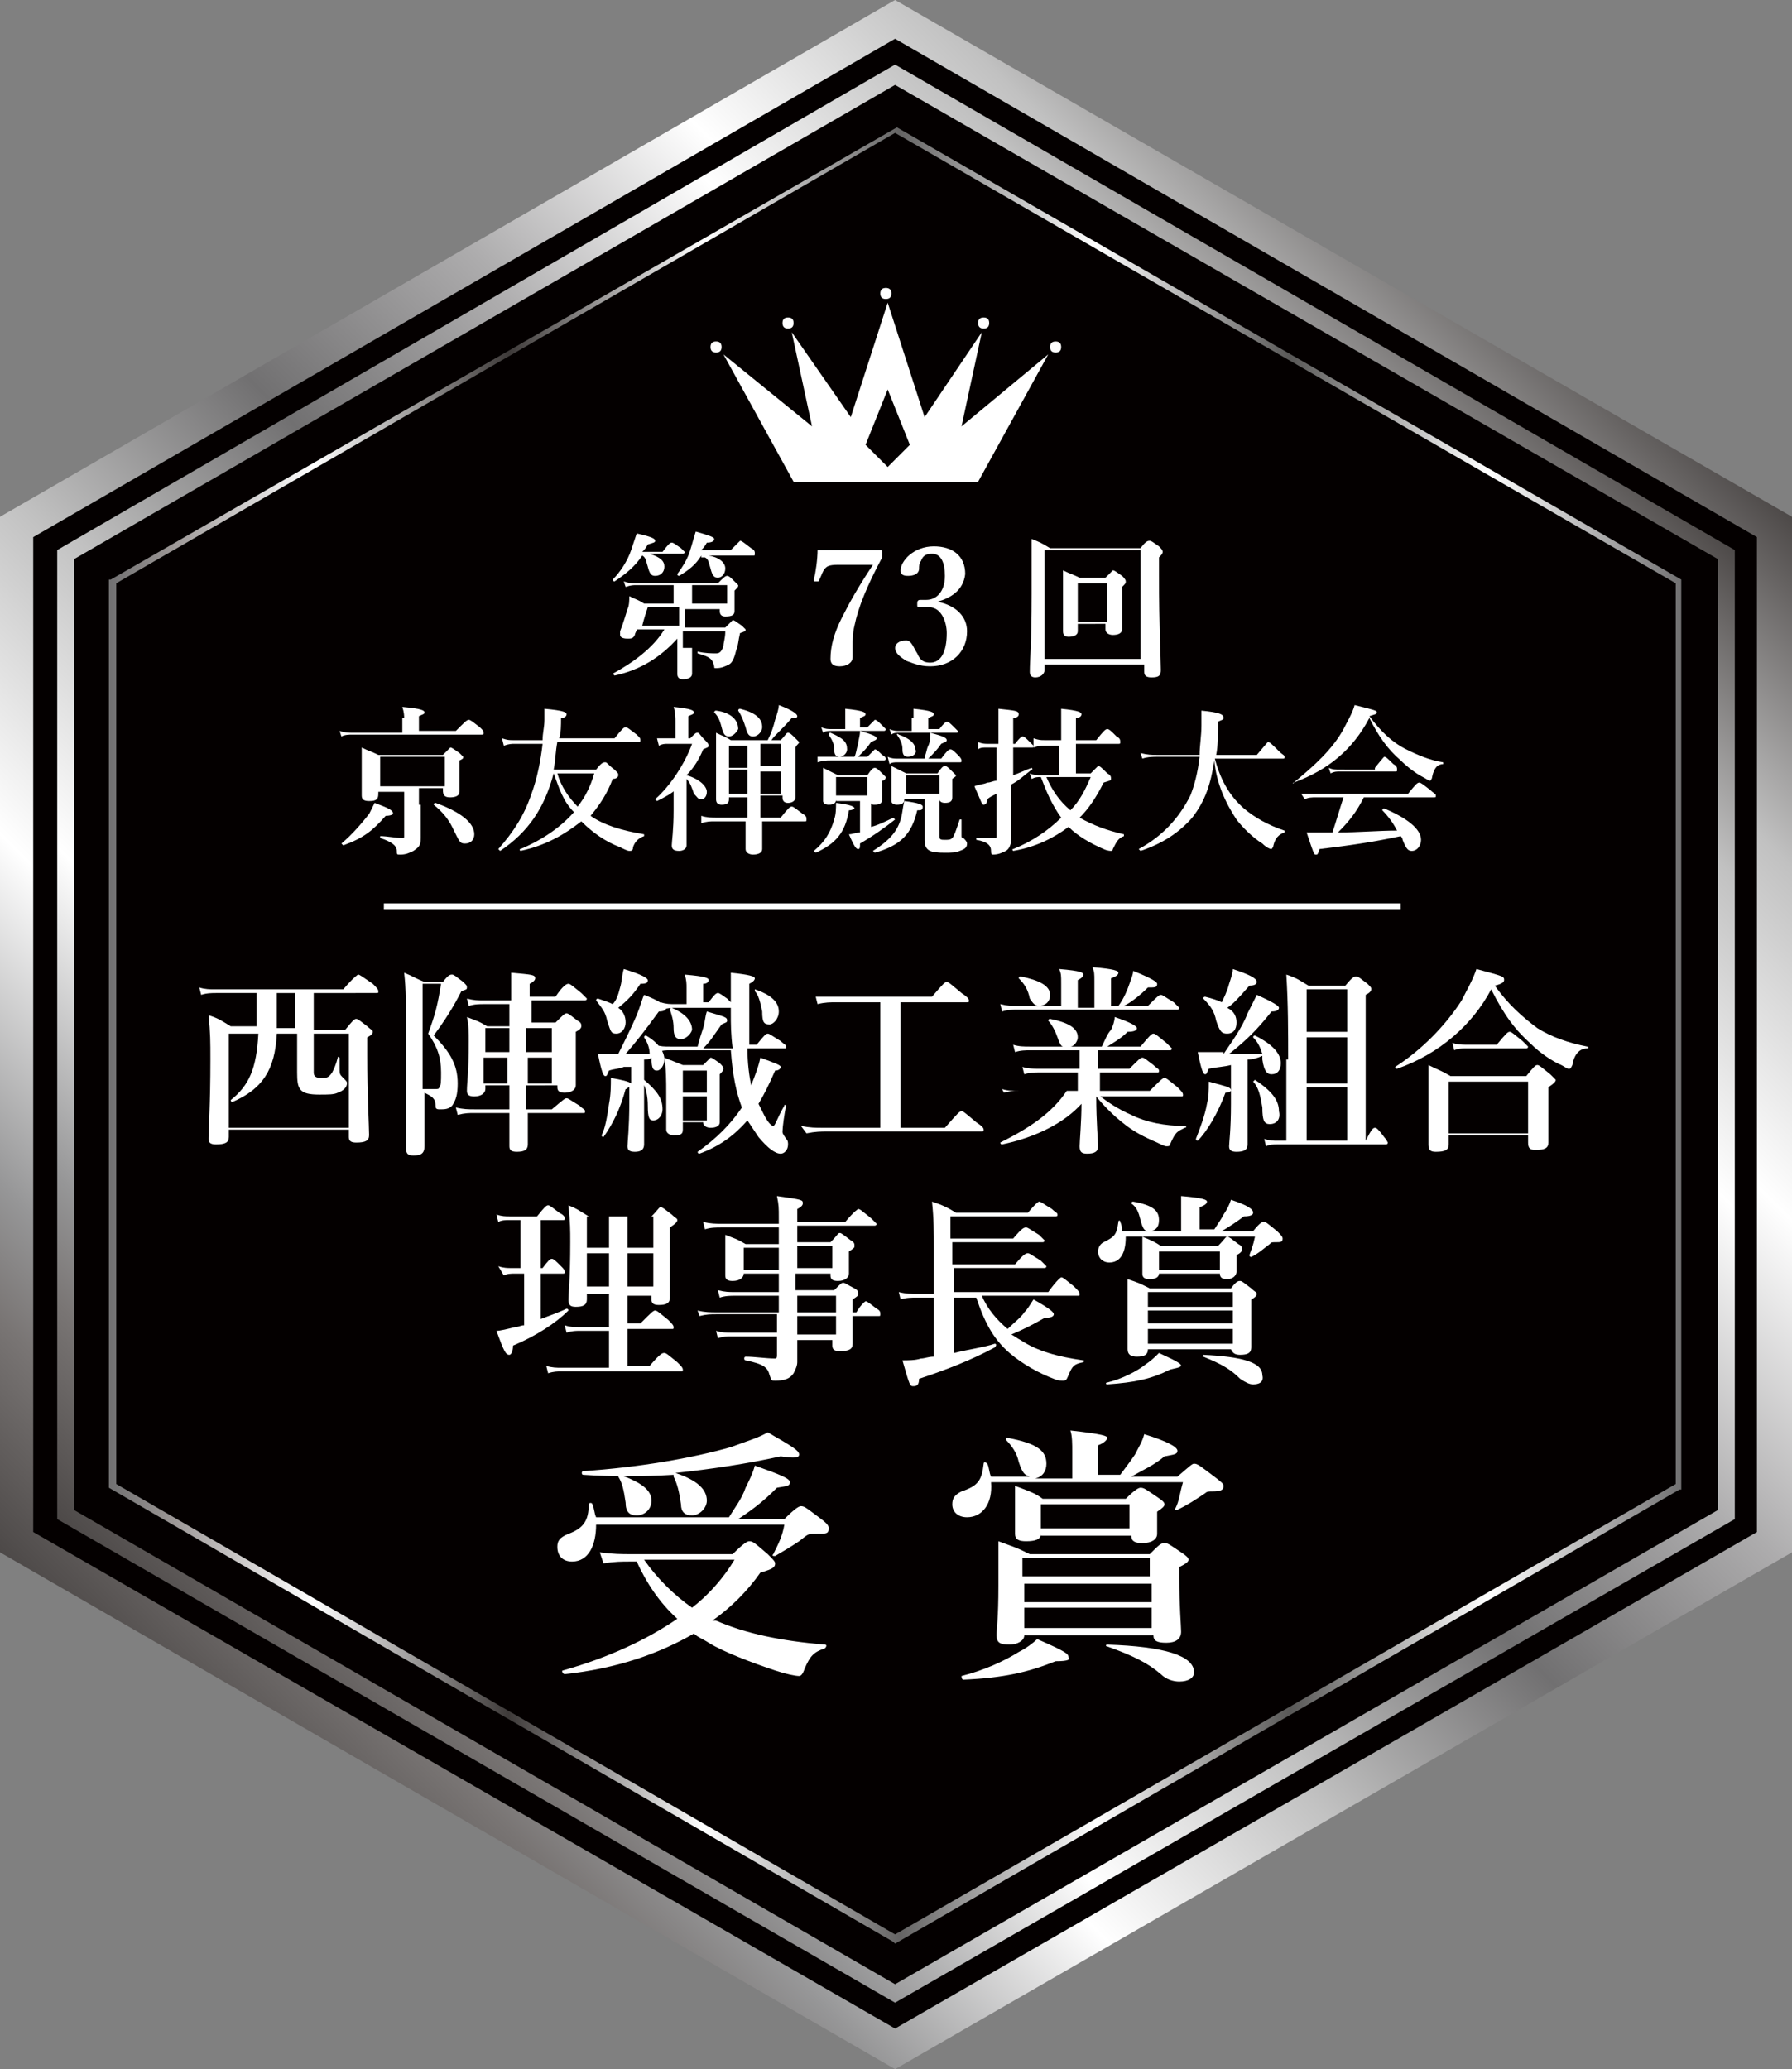
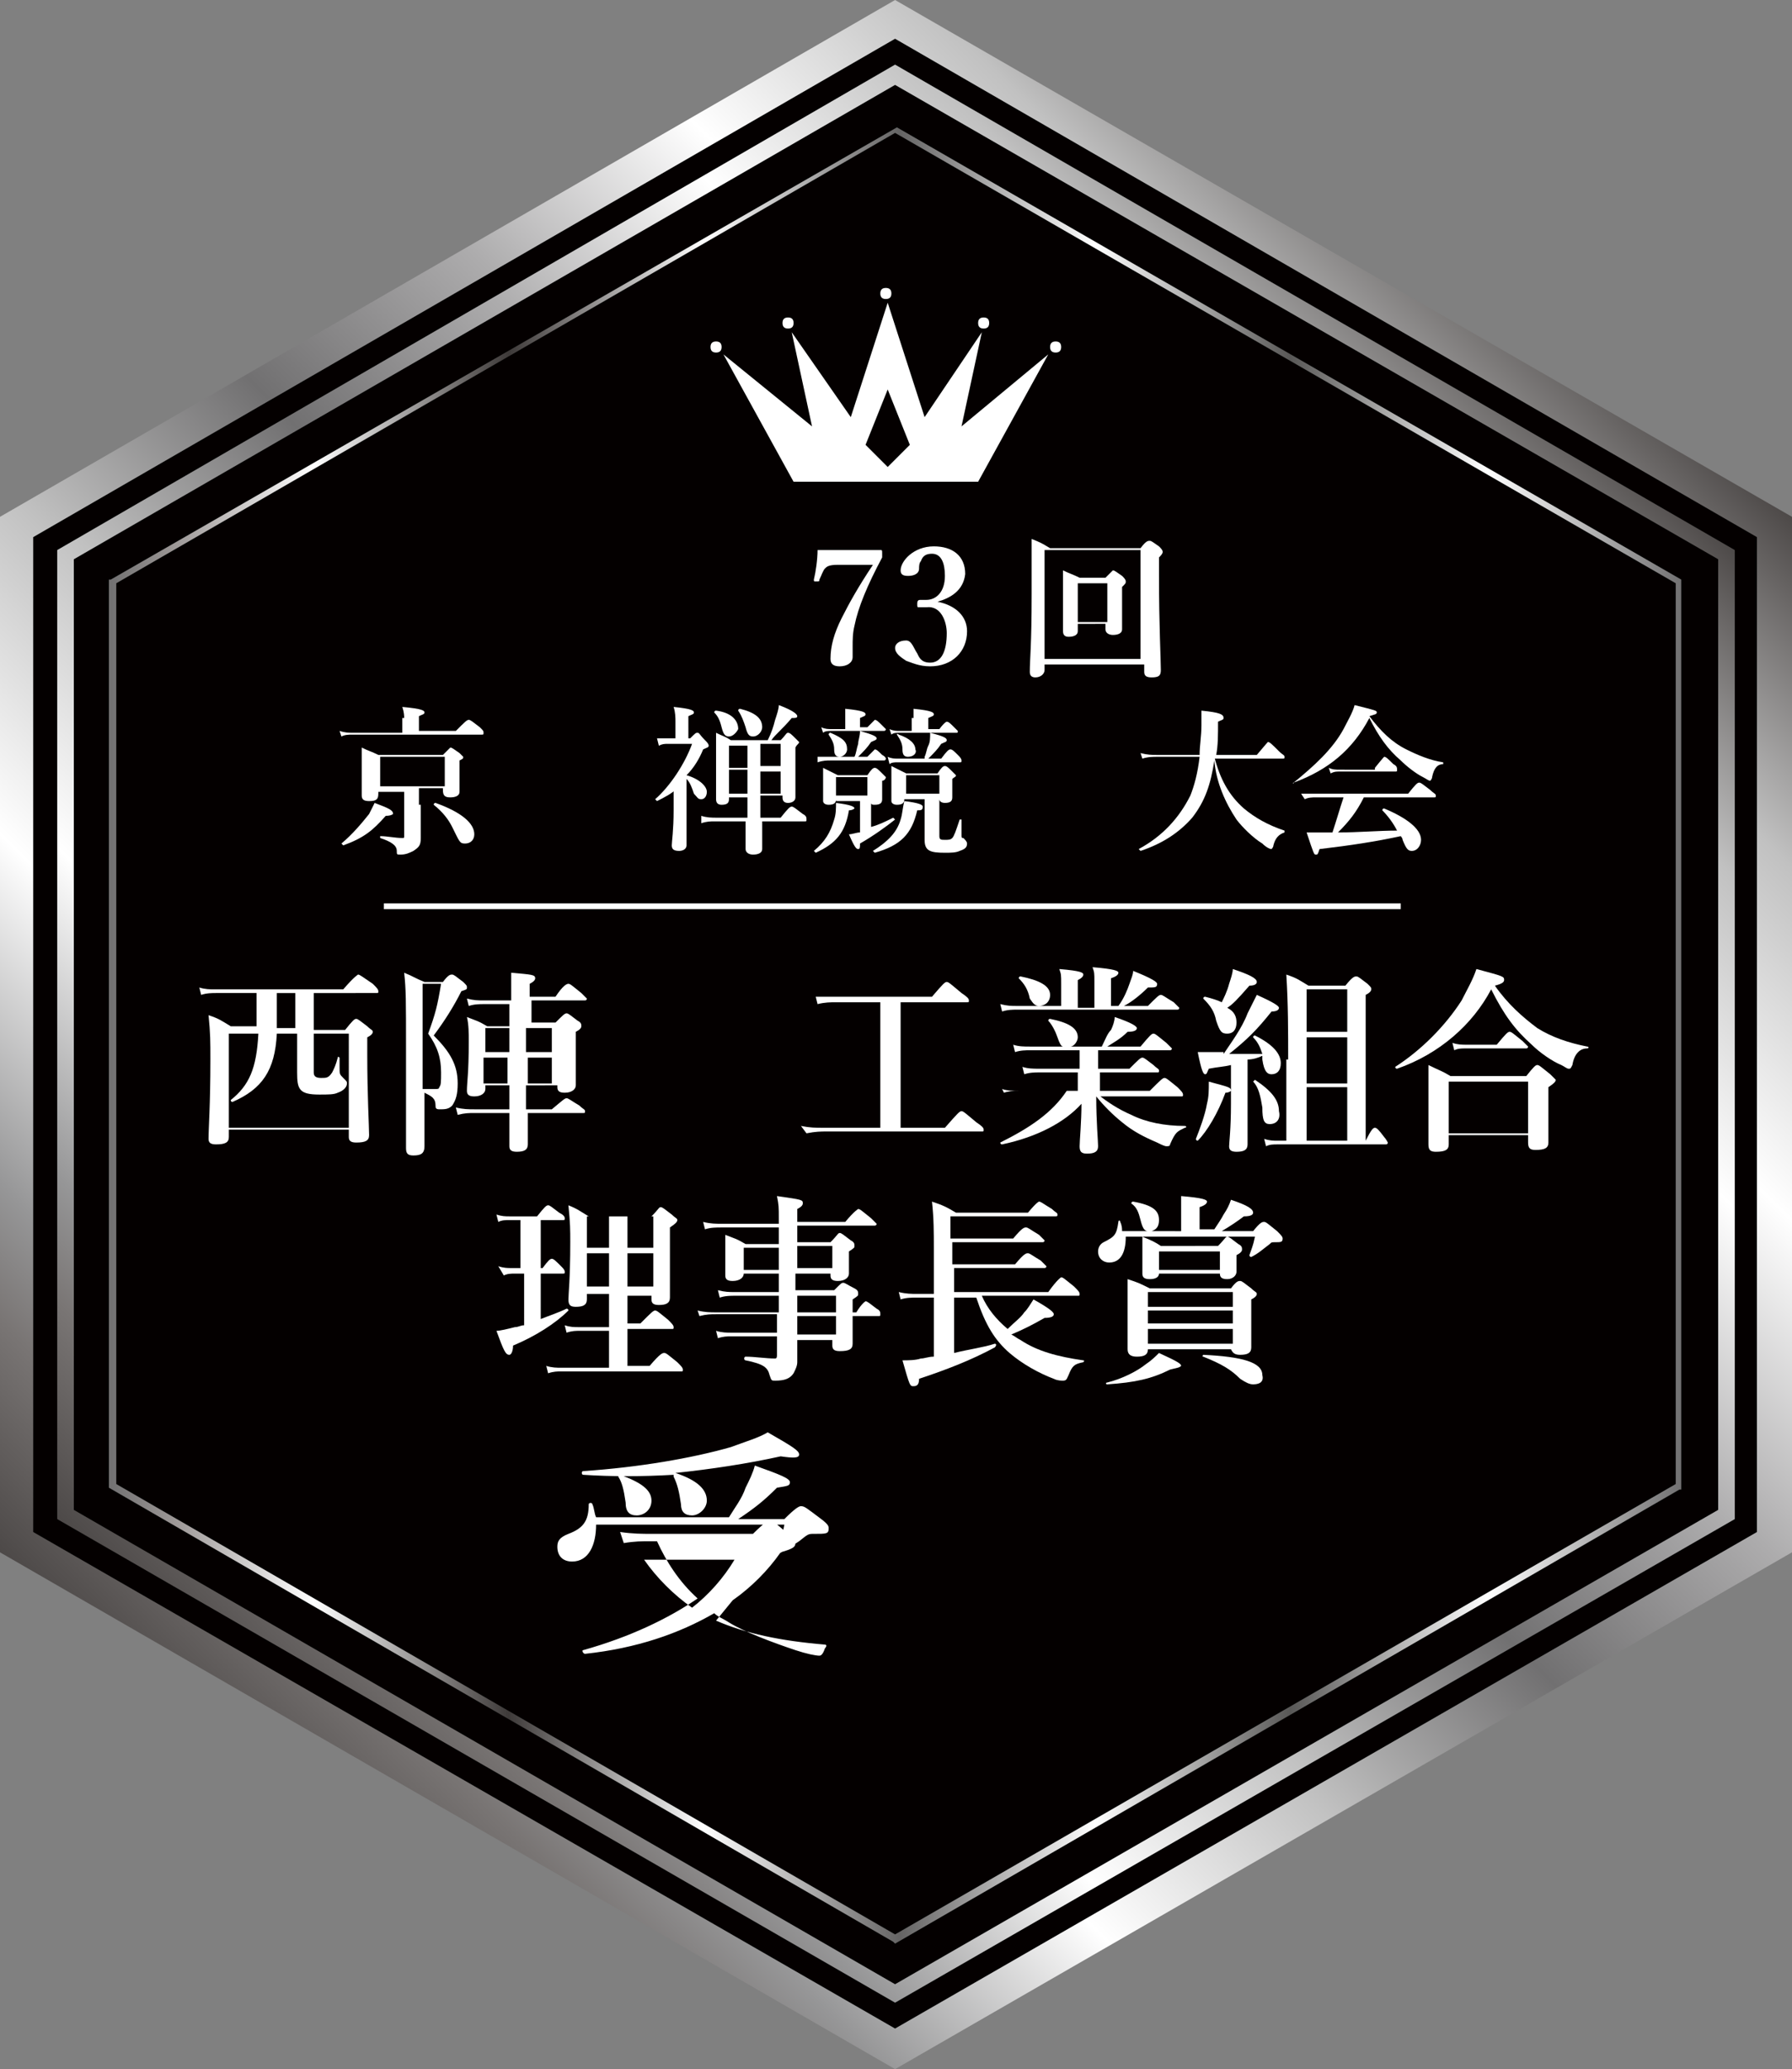
<svg xmlns="http://www.w3.org/2000/svg" version="1.1" id="レイヤー_1" x="0px" y="0px" viewBox="0 0 97.1 112.1" style="enable-background:new 0 0 97.1 112.1;" xml:space="preserve">
  <rect x="0" y="0" width="97.1" height="112.1" fill="#808080" stroke="none" />
  <style type="text/css">
	.st0{fill:url(#SVGID_1_);}
	.st1{fill:#040000;}
	.st2{fill:url(#SVGID_00000091012554465943417260000016593225979862650759_);}
	.st3{fill:url(#SVGID_00000171000013236750236400000016044147420749054395_);}
	.st4{fill:#FFFFFF;}
	.st5{fill:none;stroke:#FFFFFF;stroke-width:0.312;stroke-miterlimit:10;}
</style>
  <g>
    <linearGradient id="SVGID_1_" gradientUnits="userSpaceOnUse" x1="10.255" y1="94.305" x2="86.798" y2="17.762">
      <stop offset="0" style="stop-color:#4D4948" />
      <stop offset="8.199776e-02" style="stop-color:#797574" />
      <stop offset="0.13" style="stop-color:#969697" />
      <stop offset="0.254" style="stop-color:#FFFFFF" />
      <stop offset="0.378" style="stop-color:#C1C1C1" />
      <stop offset="0.503" style="stop-color:#717071" />
      <stop offset="0.627" style="stop-color:#ADACAD" />
      <stop offset="0.751" style="stop-color:#FFFFFF" />
      <stop offset="0.876" style="stop-color:#C1C1C1" />
      <stop offset="1" style="stop-color:#4D4948" />
    </linearGradient>
    <polygon class="st0" points="48.5,0 0,28 0,84.1 48.5,112.1 97.1,84.1 97.1,28  " />
    <polygon class="st1" points="48.5,2.1 1.8,29.1 1.8,83 48.5,109.9 95.2,83 95.2,29.1  " />
    <linearGradient id="SVGID_00000062902421064882275640000015086261863180067754_" gradientUnits="userSpaceOnUse" x1="12.665" y1="91.895" x2="84.388" y2="20.172">
      <stop offset="0" style="stop-color:#4D4948" />
      <stop offset="8.199776e-02" style="stop-color:#797574" />
      <stop offset="0.13" style="stop-color:#969697" />
      <stop offset="0.254" style="stop-color:#FFFFFF" />
      <stop offset="0.378" style="stop-color:#C1C1C1" />
      <stop offset="0.503" style="stop-color:#717071" />
      <stop offset="0.627" style="stop-color:#ADACAD" />
      <stop offset="0.751" style="stop-color:#FFFFFF" />
      <stop offset="0.876" style="stop-color:#C1C1C1" />
      <stop offset="1" style="stop-color:#4D4948" />
    </linearGradient>
    <polygon style="fill:url(#SVGID_00000062902421064882275640000015086261863180067754_);" points="48.5,3.5 3.1,29.8 3.1,82.3    48.5,108.5 94,82.3 94,29.8  " />
    <polygon class="st1" points="48.5,4.6 4,30.3 4,81.8 48.5,107.5 93.1,81.8 93.1,30.3  " />
    <polygon class="st1" points="7,32.1 7,80 48.5,103.9 90,80 90,32.1 48.5,8.1  " />
    <linearGradient id="SVGID_00000152969186074374517670000018279673282699655596_" gradientUnits="userSpaceOnUse" x1="5.913" y1="56.033" x2="91.139" y2="56.033">
      <stop offset="0" style="stop-color:#717071" />
      <stop offset="4.023189e-02" style="stop-color:#9B9695" />
      <stop offset="0.13" style="stop-color:#FFFFFF" />
      <stop offset="0.254" style="stop-color:#3E3A39" />
      <stop offset="0.378" style="stop-color:#FFFFFF" />
      <stop offset="0.503" style="stop-color:#656464" />
      <stop offset="0.627" style="stop-color:#FFFFFF" />
      <stop offset="0.751" style="stop-color:#595857" />
      <stop offset="0.876" style="stop-color:#FFFFFF" />
      <stop offset="1" style="stop-color:#717071" />
    </linearGradient>
    <path style="fill:url(#SVGID_00000152969186074374517670000018279673282699655596_);" d="M48.6,6.9L48.6,6.9L6,31.4l-0.1,0v49.2   l42.5,24.6l0.1,0.1l42.5-24.6l0.1,0V31.4L48.6,6.9z M90.8,80.4l-42.3,24.4L6.3,80.4V31.6L48.5,7.2l42.3,24.4V80.4z" />
    <g>
      <path class="st4" d="M52.1,23.1l1.1-5.1l-3.1,4.6l-2-6.2l-2,6.2L42.9,18l1.1,5.1l-4.8-3.9l3.8,6.9h5h0h5l3.8-6.9L52.1,23.1z     M48.1,25.3l-1.2-1.2l1.2-3l1.2,3L48.1,25.3z" />
      <path class="st4" d="M39.1,18.8c0,0.2-0.1,0.3-0.3,0.3c-0.2,0-0.3-0.1-0.3-0.3c0-0.2,0.1-0.3,0.3-0.3C39,18.5,39.1,18.6,39.1,18.8    z" />
      <path class="st4" d="M57.5,18.8c0,0.2-0.1,0.3-0.3,0.3c-0.2,0-0.3-0.1-0.3-0.3c0-0.2,0.1-0.3,0.3-0.3    C57.4,18.5,57.5,18.6,57.5,18.8z" />
      <path class="st4" d="M43,17.5c0,0.2-0.1,0.3-0.3,0.3c-0.2,0-0.3-0.1-0.3-0.3c0-0.2,0.1-0.3,0.3-0.3C42.9,17.2,43,17.3,43,17.5z" />
      <path class="st4" d="M53.6,17.5c0,0.2-0.1,0.3-0.3,0.3c-0.2,0-0.3-0.1-0.3-0.3c0-0.2,0.1-0.3,0.3-0.3    C53.5,17.2,53.6,17.3,53.6,17.5z" />
      <path class="st4" d="M48.3,15.9c0,0.2-0.1,0.3-0.3,0.3c-0.2,0-0.3-0.1-0.3-0.3c0-0.2,0.1-0.3,0.3-0.3    C48.2,15.6,48.3,15.7,48.3,15.9z" />
    </g>
    <g>
      <path class="st4" d="M17,55.8h1.7c0.4-0.5,0.5-0.6,0.6-0.6c0.1,0,0.2,0.1,0.6,0.4c0.2,0.2,0.3,0.2,0.3,0.3c0,0.1-0.1,0.2-0.3,0.3    v0.9c0,2.3,0.1,3.9,0.1,4.4c0,0.3-0.2,0.4-0.7,0.4c-0.3,0-0.4-0.1-0.4-0.3v-0.4h-6.5v0.4c0,0.3-0.2,0.4-0.7,0.4    c-0.3,0-0.4-0.1-0.4-0.3c0-0.6,0.1-1.8,0.1-4.3c0-1,0-1.4-0.1-2.4c0.6,0.2,0.7,0.3,1.2,0.6h1.4c0-0.1,0-0.3,0-0.4v-1.4h-2.2    c-0.2,0-0.5,0-0.8,0.1l-0.1-0.4c0.3,0.1,0.6,0.1,0.8,0.1h7c0.6-0.7,0.8-0.8,0.8-0.8c0.1,0,0.2,0.1,0.8,0.5    c0.2,0.2,0.3,0.3,0.3,0.4s0,0.1-0.1,0.1H17V55.8z M18.8,56H17v2.1c0,0.2,0.1,0.3,0.4,0.3c0.3,0,0.4,0,0.6-0.3    c0.1-0.2,0.2-0.4,0.3-0.8c0-0.1,0.1,0,0.1,0v0.5c0,0.4,0,0.4,0.2,0.6s0.2,0.2,0.2,0.3c0,0.2-0.2,0.4-0.5,0.5    c-0.2,0.1-0.5,0.1-1,0.1c-1.1,0-1.2-0.3-1.2-1.2V56h-1.1c-0.1,2-0.8,3-2.4,3.7c-0.1,0-0.1-0.1-0.1-0.1c1-0.8,1.4-1.7,1.5-3.6h-1.6    v5.1h6.5V56z M15,53.9v1.3c0,0.2,0,0.4,0,0.5H16v-1.9H15z" />
      <path class="st4" d="M24,53.2c0.3-0.4,0.4-0.4,0.5-0.4c0.1,0,0.2,0.1,0.6,0.4c0.2,0.2,0.2,0.2,0.2,0.3c0,0.1,0,0.1-0.3,0.2    c-0.4,0.8-0.9,1.6-1.5,2.4c0.9,0.9,1.3,1.6,1.3,2.6c0,0.6-0.1,0.9-0.3,1.2c-0.2,0.2-0.4,0.2-0.7,0.2c-0.2,0-0.2-0.1-0.2-0.2    c0-0.4-0.2-0.5-0.6-0.7c0,1.5,0,2.4,0,2.9c0,0.4-0.2,0.5-0.6,0.5c-0.3,0-0.4-0.1-0.4-0.4c0-0.3,0-1.3,0-5.4c0-2.6,0-3.2-0.1-4.1    c0.5,0.2,0.6,0.3,1.1,0.5H24z M22.9,53.4v5.6c0.2,0,0.5,0,0.7,0c0.1,0,0.2,0,0.2-0.1c0.1-0.1,0.1-0.3,0.1-0.8    c0-0.8-0.2-1.4-0.7-2.1c0.4-1.1,0.5-1.5,0.7-2.7H22.9z M28.5,58.9c0,0.4,0,0.8,0,1.2h1.4c0.6-0.5,0.7-0.6,0.8-0.6    c0.1,0,0.2,0.1,0.7,0.4c0.2,0.2,0.3,0.2,0.3,0.3s0,0.1-0.1,0.1h-3c0,0.8,0,1.4,0,1.7c0,0.3-0.2,0.4-0.6,0.4    c-0.3,0-0.4-0.1-0.4-0.3c0-0.3,0-0.9,0-1.8h-1.9c-0.3,0-0.5,0-0.9,0.1l-0.1-0.4c0.4,0.1,0.7,0.1,1,0.1h1.9c0-0.3,0-0.6,0-0.9v-0.4    h-1.3V59c0,0.2-0.2,0.4-0.6,0.4c-0.3,0-0.4-0.1-0.4-0.3c0-0.5,0.1-0.9,0.1-2.7c0-0.4,0-0.9-0.1-1.3c0.5,0.2,0.6,0.2,1.1,0.5h1.2    v-1.2h-1.4c-0.2,0-0.5,0-0.8,0.1l-0.1-0.4c0.4,0.1,0.6,0.1,0.9,0.1h1.5c0-0.9,0-1.1,0-1.5c1.1,0.1,1.3,0.1,1.3,0.3    c0,0.1-0.1,0.2-0.3,0.3V54h1.4c0.4-0.6,0.6-0.7,0.7-0.7c0.1,0,0.2,0.1,0.7,0.5c0.2,0.2,0.3,0.3,0.3,0.3s0,0.1-0.1,0.1h-2.9v1.2    h1.3c0.4-0.4,0.5-0.5,0.6-0.5c0.1,0,0.2,0.1,0.6,0.4c0.2,0.1,0.2,0.2,0.2,0.3c0,0.1-0.1,0.2-0.3,0.3v0.5c0,1.3,0,2.1,0,2.4    c0,0.2-0.2,0.4-0.6,0.4c-0.3,0-0.4-0.1-0.4-0.3v-0.1H28.5z M27.6,55.7h-1.3V57h1.3V55.7z M27.5,58.2c0-0.3,0-0.6,0-0.9h-1.3v1.4    h1.3V58.2z M29.9,57v-1.3h-1.4V56c0,0.3,0,0.7,0,1H29.9z M29.9,58.7v-1.4h-1.3v1.4H29.9z" />
-       <path class="st4" d="M33.8,57.8c-0.2,0.1-0.5,0.1-0.8,0.2c-0.1,0.2-0.1,0.3-0.2,0.3c-0.1,0-0.2-0.2-0.4-1.2c0.3,0,0.3,0,0.7,0h0.4    c0.3-0.6,0.7-1.4,1-2.1c0.2-0.5,0.3-0.9,0.4-1.1c0.8,0.3,1.2,0.6,1.2,0.7c0,0.1-0.1,0.2-0.4,0.2c-0.8,1.1-1.2,1.6-1.8,2.3    c0.4,0,0.9,0,1.3,0c0-0.3-0.1-0.6-0.3-0.9c0,0,0-0.1,0.1-0.1c0.7,0.4,1,0.9,1,1.3c0,0.3-0.2,0.6-0.4,0.6c-0.2,0-0.3-0.1-0.3-0.7    c-0.1,0.1-0.3,0.1-0.4,0.1v1.5c0,1.2,0,2.6,0,3.1c0,0.3-0.2,0.4-0.5,0.4c-0.3,0-0.4-0.1-0.4-0.3c0-0.2,0.1-1,0.1-2.4v-0.8    c-0.1,0-0.1,0.1-0.2,0.1c-0.3,1.1-0.7,1.9-1.2,2.6c0,0-0.1,0-0.1-0.1c0.2-0.4,0.3-1,0.4-1.7c0.1-0.5,0.1-1,0.1-1.4    c0.6,0.1,1,0.2,1.1,0.3V57.8z M33.6,53.5c0.1-0.3,0.1-0.7,0.2-1c1,0.3,1.3,0.5,1.3,0.6c0,0.1,0,0.2-0.4,0.2    c-0.4,0.6-0.7,0.9-1.2,1.3c0.3,0.2,0.4,0.5,0.4,0.8c0,0.3-0.2,0.6-0.5,0.6c-0.3,0-0.3-0.1-0.5-0.7c-0.1-0.5-0.3-0.7-0.6-1.1    c0,0,0-0.1,0.1-0.1c0.3,0.1,0.6,0.2,0.8,0.3C33.4,54.2,33.5,53.9,33.6,53.5z M35.4,60.7c-0.2,0-0.3-0.1-0.3-0.8    c0-0.5-0.1-1-0.3-1.3c0-0.1,0.1-0.1,0.1-0.1c0.7,0.6,1,1,1,1.6C35.9,60.4,35.7,60.7,35.4,60.7z M40.5,56.8c0,0.8,0.1,1.5,0.2,2    c0.2-0.5,0.4-1,0.5-1.5c0.8,0.3,1.1,0.4,1.1,0.5S42.2,58,42,58c-0.3,0.7-0.6,1.3-0.9,1.8c0.1,0.2,0.2,0.4,0.3,0.6    c0.2,0.4,0.4,0.6,0.5,0.6c0.1,0,0.2-0.4,0.6-1.1c0-0.1,0.1,0,0.1,0c-0.1,0.4-0.2,1.2-0.2,1.4c0,0.1,0,0.1,0.2,0.4    c0.1,0.1,0.1,0.2,0.1,0.3c0,0.3-0.2,0.5-0.4,0.5c-0.3,0-0.7-0.3-1.2-0.9c-0.2-0.3-0.4-0.6-0.6-0.9c-0.7,0.8-1.5,1.4-2.6,1.8    c-0.1,0-0.1-0.1-0.1-0.1c1-0.7,1.8-1.5,2.4-2.4c-0.3-0.8-0.5-1.7-0.6-3.1h-3.3c-0.2,0-0.4,0-0.7,0.1l-0.1-0.4    c0.3,0.1,0.5,0.1,0.8,0.1h1.5c0.1-0.4,0.2-0.7,0.3-1s0.1-0.6,0.2-0.9c1,0.3,1.1,0.3,1.1,0.5c0,0.1-0.1,0.1-0.3,0.2    c-0.5,0.7-0.6,0.9-1,1.3h1.6c-0.1-0.8-0.1-1.3-0.1-1.9v-0.3c0,0-0.1,0-0.1,0h-2.9c-0.2,0-0.4,0-0.7,0.1l-0.1-0.4    c0.3,0.1,0.5,0.1,0.8,0.1h0.6v-0.9c0-0.2,0-0.4-0.1-0.7c1.2,0.1,1.3,0.2,1.3,0.3c0,0.1-0.1,0.2-0.3,0.2v1h0.3    c0.3-0.4,0.4-0.5,0.5-0.5c0.1,0,0.2,0.1,0.5,0.3c0.1,0.1,0.2,0.2,0.2,0.2v-0.5c0-0.6,0-0.7,0-1.1c1,0.1,1.3,0.2,1.3,0.3    c0,0.1-0.1,0.2-0.3,0.3c0,1.1,0,2.2,0,3.3H41c0.4-0.5,0.5-0.6,0.6-0.6c0.1,0,0.2,0.1,0.7,0.4c0.2,0.2,0.3,0.2,0.3,0.3    s0,0.1-0.1,0.1H40.5z M37,60.9v0.3c0,0.3-0.2,0.3-0.5,0.3c-0.2,0-0.4-0.1-0.4-0.3c0-0.3,0-0.7,0-2c0-0.6,0-1.3-0.1-1.9    c0.5,0.2,0.5,0.2,1,0.4h1.1c0.3-0.3,0.4-0.4,0.4-0.4c0.1,0,0.2,0.1,0.5,0.3c0.1,0.1,0.2,0.2,0.2,0.3s-0.1,0.2-0.2,0.3v0.4    c0,1.2,0,2,0,2.2s-0.2,0.3-0.5,0.3c-0.2,0-0.4-0.1-0.4-0.3v0H37z M36.9,56.3c-0.3,0-0.4-0.2-0.4-0.6c0-0.4-0.1-0.7-0.2-1    c0,0,0-0.1,0.1-0.1c0.7,0.3,1.1,0.7,1.1,1.2C37.4,56.1,37.1,56.3,36.9,56.3z M38.3,58H37v1.2h1.3V58z M38.3,59.4H37v1.3h1.3V59.4z     M41.7,55.5c-0.3,0-0.4-0.1-0.4-0.7c-0.1-0.5-0.2-0.9-0.4-1.1c0,0,0-0.1,0-0.1c0.9,0.3,1.3,0.7,1.3,1.2    C42.2,55.2,41.9,55.5,41.7,55.5z" />
      <path class="st4" d="M47.6,54.3h-2.3c-0.3,0-0.6,0-1,0.1l-0.1-0.4C44.7,54,45,54,45.3,54h5.2c0.6-0.7,0.7-0.8,0.8-0.8    c0.1,0,0.2,0.1,0.8,0.6c0.3,0.2,0.4,0.3,0.4,0.4s0,0.1-0.1,0.1h-3.6v6.8h2.4c0.7-0.8,0.8-0.9,0.9-0.9c0.1,0,0.2,0.1,0.8,0.6    c0.3,0.2,0.4,0.3,0.4,0.4s0,0.1-0.1,0.1h-8.4c-0.3,0-0.6,0-1.1,0.1L43.4,61c0.5,0.1,0.8,0.1,1.2,0.1h3.1V54.3z" />
      <path class="st4" d="M59.5,59.3c0.5,0.4,1.1,0.8,1.8,1.1c0.8,0.4,1.8,0.6,2.9,0.6c0.1,0,0.1,0.1,0,0.1c-0.4,0.2-0.5,0.2-0.8,0.9    c0,0.1-0.1,0.1-0.2,0.1c-0.1,0-0.3-0.1-0.5-0.2c-0.7-0.3-1.3-0.6-1.9-1.1c-0.5-0.4-1-0.9-1.4-1.4c0,1.4,0.1,2.4,0.1,2.7    s-0.2,0.4-0.6,0.4c-0.3,0-0.4-0.1-0.4-0.4c0-0.3,0.1-1.3,0.1-2.3c-0.9,1-2.4,1.8-4.3,2.2c-0.1,0-0.1-0.1-0.1-0.1    c1.6-0.8,2.8-1.6,3.6-2.8h-2.6c-0.2,0-0.5,0-0.8,0.1L54.3,59c0.3,0.1,0.6,0.1,0.8,0.1h3.3v-1h-2.1c-0.2,0-0.5,0-0.8,0.1l-0.1-0.4    c0.3,0.1,0.6,0.1,0.9,0.1h2.2v-1h-2.7c-0.2,0-0.5,0-0.8,0.1l-0.1-0.4c0.3,0.1,0.6,0.1,0.9,0.1h1.8c-0.1,0-0.2-0.2-0.3-0.5    c-0.1-0.3-0.3-0.7-0.5-0.9c0,0,0-0.1,0.1-0.1c1,0.2,1.5,0.5,1.5,1c0,0.2-0.2,0.5-0.4,0.5h1.7c0.2-0.4,0.3-0.7,0.5-0.9    c0.1-0.2,0.2-0.5,0.2-0.7c0.9,0.3,1.2,0.5,1.2,0.6s-0.1,0.2-0.5,0.2c-0.4,0.4-0.8,0.6-1.1,0.8h1.8c0.5-0.6,0.6-0.7,0.7-0.7    c0.1,0,0.2,0.1,0.7,0.5c0.2,0.2,0.3,0.3,0.3,0.3s0,0.1-0.1,0.1h-3.9v1h1.7c0.5-0.5,0.6-0.6,0.7-0.6c0.1,0,0.2,0.1,0.6,0.4    c0.2,0.2,0.3,0.2,0.3,0.3s0,0.1-0.1,0.1h-3.1v1h2.7c0.6-0.6,0.7-0.7,0.8-0.7c0.1,0,0.2,0.1,0.7,0.5c0.2,0.2,0.3,0.3,0.3,0.4    s0,0.1-0.1,0.1H59.5z M57.5,53.3c0-0.5,0-0.5-0.1-0.8c1.2,0.1,1.3,0.2,1.3,0.3c0,0.1-0.1,0.2-0.3,0.3v1.5h0.9v-1.4    c0-0.5,0-0.5-0.1-0.8c1.2,0.1,1.4,0.2,1.4,0.3c0,0.1-0.1,0.2-0.4,0.3v1.5h0.4c0.3-0.4,0.5-0.9,0.6-1.2c0.1-0.3,0.2-0.5,0.2-0.7    c1,0.4,1.3,0.6,1.3,0.7c0,0.2-0.1,0.2-0.5,0.2c-0.4,0.4-0.9,0.8-1.3,1h1.3c0.5-0.5,0.6-0.6,0.7-0.6c0.1,0,0.2,0.1,0.7,0.4    c0.2,0.2,0.3,0.3,0.3,0.3s0,0.1-0.1,0.1h-8.7c-0.2,0-0.5,0-0.8,0.1l-0.1-0.4c0.4,0.1,0.6,0.1,0.9,0.1h2.4V53.3z M56.3,54.5    c-0.2,0-0.3-0.1-0.5-0.4c-0.1-0.5-0.3-0.8-0.6-1.1c0,0,0-0.1,0.1-0.1c1,0.2,1.6,0.5,1.6,1C56.9,54.3,56.6,54.5,56.3,54.5z" />
      <path class="st4" d="M66.4,59.2c-0.4,1.1-1,2.1-1.5,2.6c0,0-0.1,0-0.1-0.1c0.2-0.5,0.5-1.3,0.6-1.9c0.1-0.4,0.1-0.7,0.1-1.2    c1.1,0.3,1.2,0.3,1.2,0.5C66.7,59.1,66.6,59.2,66.4,59.2z M66.3,57.1c0.4-0.6,1-1.4,1.3-2.2c0.2-0.4,0.4-0.8,0.5-1    c0.9,0.4,1.2,0.6,1.2,0.7c0,0.1-0.1,0.2-0.4,0.2c-0.8,1-1.3,1.5-2.3,2.3c0.2,0,1.5,0,1.8,0c-0.1-0.3-0.2-0.6-0.5-0.9    c0,0,0-0.1,0.1-0.1c1,0.5,1.4,1,1.4,1.5c0,0.4-0.2,0.6-0.5,0.6c-0.2,0-0.4-0.1-0.5-0.8c0-0.1,0-0.1,0-0.2    c-0.2,0.1-0.5,0.2-0.8,0.2v1.5c0,1.2,0,2.6,0,3.1c0,0.3-0.2,0.4-0.6,0.4c-0.3,0-0.4-0.1-0.4-0.3c0-0.2,0.1-0.9,0.1-2.3v-2.1    c-0.4,0.1-0.7,0.1-1.2,0.2c-0.1,0.2-0.1,0.3-0.2,0.3c-0.1,0-0.2-0.2-0.4-1.2c0.3,0,0.4,0,0.6,0H66.3z M66.6,53.3    c0.1-0.3,0.2-0.6,0.2-0.8c0.9,0.3,1.3,0.5,1.3,0.7c0,0.1-0.1,0.2-0.4,0.2c-0.7,0.8-0.9,1-1.2,1.2c0.4,0.2,0.5,0.5,0.5,0.8    c0,0.4-0.2,0.6-0.5,0.6c-0.3,0-0.4-0.1-0.6-0.7c-0.1-0.5-0.3-0.8-0.7-1.2c0,0,0-0.1,0.1-0.1c0.4,0.1,0.7,0.2,0.9,0.3    C66.3,54.1,66.5,53.7,66.6,53.3z M68.8,60.9c-0.3,0-0.4-0.2-0.4-0.9c-0.1-0.6-0.2-1.1-0.5-1.4c0,0,0.1-0.1,0.1-0.1    c0.9,0.6,1.3,1.1,1.3,1.7C69.4,60.6,69.2,60.9,68.8,60.9z M69.8,57.4c0-1.5,0-3-0.1-4.6c0.6,0.2,0.7,0.3,1.2,0.6h2    c0.4-0.5,0.5-0.5,0.6-0.5c0.1,0,0.2,0.1,0.6,0.4c0.2,0.2,0.2,0.2,0.2,0.3c0,0.1-0.1,0.2-0.3,0.3v7.9H74c0.3-0.6,0.4-0.7,0.5-0.7    c0.1,0,0.2,0.1,0.5,0.5c0.1,0.1,0.2,0.3,0.2,0.3s0,0.1-0.1,0.1h-5.9c-0.2,0-0.4,0-0.6,0.1l-0.1-0.4c0.3,0.1,0.5,0.1,0.7,0.1h0.5    V57.4z M73,53.6h-2.2v2.3H73V53.6z M70.8,58.7H73v-2.5h-2.2V58.7z M73,61.8v-2.9h-2.2v2.9H73z" />
      <path class="st4" d="M75.7,57.9c-0.1,0-0.1-0.1-0.1-0.1c1.4-0.9,2.7-2.2,3.6-3.6c0.3-0.6,0.6-1.1,0.8-1.7c1.5,0.4,1.5,0.4,1.5,0.6    c0,0.1-0.1,0.2-0.5,0.3c0.7,1,1.5,1.7,2.3,2.3c0.8,0.5,1.7,0.8,2.7,1c0.1,0,0.1,0.1,0,0.1c-0.4,0-0.7,0.3-0.8,0.9    c-0.1,0.2-0.1,0.2-0.2,0.2c-0.1,0-0.2-0.1-0.4-0.2c-0.5-0.2-1.2-0.7-1.6-1.1c-0.9-0.8-1.5-1.6-2.2-3C79.8,55.5,78,57.1,75.7,57.9z     M78.5,61.6V62c0,0.3-0.2,0.4-0.7,0.4c-0.3,0-0.4-0.1-0.4-0.4c0-0.4,0-0.8,0-2.4c0-0.6,0-1.3,0-1.9c0.6,0.3,0.7,0.3,1.2,0.6h4.1    c0.4-0.5,0.5-0.6,0.6-0.6c0.1,0,0.2,0.1,0.7,0.5c0.2,0.2,0.3,0.3,0.3,0.3c0,0.1-0.1,0.2-0.4,0.4v0.5c0,1.3,0,2.2,0,2.5    c0,0.3-0.2,0.4-0.7,0.4c-0.3,0-0.4-0.1-0.4-0.4v-0.4H78.5z M82.8,58.6h-4.3v2.8h4.3V58.6z M81.1,56.6c0.5-0.6,0.6-0.7,0.7-0.7    c0.1,0,0.2,0.1,0.7,0.5c0.2,0.2,0.3,0.3,0.3,0.3s0,0.1-0.1,0.1h-3.3c-0.2,0-0.4,0-0.6,0.1l-0.1-0.4c0.3,0.1,0.5,0.1,0.8,0.1H81.1z    " />
      <path class="st4" d="M29.2,71.5c0.5-0.2,1.1-0.4,1.5-0.6c0.1,0,0.1,0.1,0.1,0.1c-0.7,0.7-1.8,1.4-3,1.9c0,0.3-0.1,0.5-0.2,0.5    c-0.2,0-0.3-0.2-0.7-1.3c0.2,0,0.6-0.1,1-0.2c0.2,0,0.3-0.1,0.5-0.1V69h-0.5c-0.2,0-0.4,0-0.6,0.1L27,68.6    c0.3,0.1,0.5,0.1,0.7,0.1h0.5v-2.6h-0.6c-0.2,0-0.4,0-0.6,0.1l-0.1-0.4c0.3,0.1,0.5,0.1,0.7,0.1h1.5c0.4-0.5,0.5-0.6,0.6-0.6    c0.1,0,0.2,0.1,0.6,0.4c0.2,0.1,0.3,0.2,0.3,0.3s0,0.1-0.1,0.1h-1.2v2.6h0.1c0.3-0.4,0.4-0.5,0.5-0.5c0.1,0,0.2,0.1,0.5,0.4    c0.1,0.1,0.2,0.2,0.2,0.3s0,0.1-0.1,0.1h-1.2V71.5z M34,71.7h0.7c0.6-0.6,0.7-0.7,0.8-0.7c0.1,0,0.2,0.1,0.7,0.5    c0.2,0.2,0.3,0.3,0.3,0.4s0,0.1-0.1,0.1H34v2h1.2c0.6-0.7,0.7-0.7,0.8-0.7c0.1,0,0.2,0.1,0.7,0.5c0.2,0.2,0.3,0.3,0.3,0.4    s0,0.1-0.1,0.1h-6.5c-0.2,0-0.4,0-0.7,0.1l-0.1-0.4c0.3,0.1,0.6,0.1,0.8,0.1H33v-2h-1.6c-0.2,0-0.4,0-0.7,0.1l-0.1-0.4    c0.3,0.1,0.5,0.1,0.8,0.1H33v-1.8h-1.2v0.3c0,0.3-0.2,0.4-0.6,0.4c-0.3,0-0.4-0.1-0.4-0.4c0-0.3,0.1-1.1,0.1-3.1c0-0.7,0-1-0.1-2    c0.5,0.2,0.6,0.3,1.1,0.6h3.4c0.4-0.4,0.4-0.5,0.5-0.5c0.1,0,0.2,0.1,0.6,0.4c0.2,0.2,0.3,0.2,0.3,0.3c0,0.1-0.1,0.2-0.4,0.4v0.6    c0,1.7,0,2.8,0,3.2c0,0.3-0.2,0.4-0.6,0.4c-0.3,0-0.4-0.1-0.4-0.3v-0.2H34V71.7z M33,67.6v-1.7h-1.2v1.7H33z M33,69.7v-1.8h-1.2    v1.8H33z M35.4,67.6v-1.7H34v1.7H35.4z M35.4,69.7v-1.8H34v1.8H35.4z" />
      <path class="st4" d="M43.2,72.5c0,0.5,0,0.9,0,1.3c0,0.2-0.1,0.4-0.2,0.6c-0.2,0.3-0.5,0.4-1,0.4c-0.2,0-0.2,0-0.3-0.3    c-0.1-0.4-0.3-0.6-1.3-0.8c-0.1,0-0.1-0.2,0-0.2c0.5,0,1.1,0.1,1.6,0.1c0.1,0,0.1-0.1,0.1-0.2v-1h-2.5c-0.2,0-0.4,0-0.7,0.1    l-0.1-0.4c0.3,0.1,0.6,0.1,0.8,0.1h2.5v-1h-3.3c-0.3,0-0.5,0-0.9,0.1L37.8,71c0.4,0.1,0.7,0.1,1,0.1h3.4v-0.9h-2.4    c-0.2,0-0.5,0-0.8,0.1l-0.1-0.4c0.4,0.1,0.6,0.1,0.9,0.1h2.4V69h-1.9V69c0,0.2-0.2,0.4-0.6,0.4c-0.3,0-0.4-0.1-0.4-0.3    c0-0.2,0-0.5,0-1.2c0-0.4,0-0.6,0-1c0.5,0.2,0.6,0.2,1.1,0.5h1.8v-0.9h-3.1c-0.3,0-0.6,0-0.9,0.1l-0.1-0.4c0.4,0.1,0.7,0.1,1,0.1    h3.1V66c0-0.6,0-0.7-0.1-1.2c1.4,0.2,1.4,0.2,1.4,0.4c0,0.1-0.1,0.2-0.3,0.3v0.7h2.6c0.5-0.6,0.7-0.7,0.7-0.7    c0.1,0,0.2,0.1,0.7,0.5c0.2,0.2,0.3,0.3,0.3,0.3s0,0.1-0.1,0.1h-4.2v0.9H45c0.4-0.4,0.4-0.5,0.5-0.5c0.1,0,0.2,0.1,0.6,0.4    c0.2,0.1,0.2,0.2,0.2,0.3c0,0.1,0,0.1-0.3,0.3V68c0,0.5,0,0.9,0,1c0,0.2-0.2,0.4-0.6,0.4c-0.3,0-0.4-0.1-0.4-0.3V69h-1.9v0.9h2.1    c0.4-0.4,0.4-0.4,0.5-0.4c0.1,0,0.2,0.1,0.6,0.3c0.2,0.1,0.2,0.2,0.2,0.3c0,0.1,0,0.1-0.3,0.3v0.7h0.2c0.3-0.5,0.5-0.6,0.5-0.6    c0.1,0,0.2,0.1,0.6,0.4c0.2,0.1,0.2,0.2,0.2,0.3s0,0.1-0.1,0.1h-1.4c0,0.7,0,1.3,0,1.5c0,0.3-0.2,0.4-0.7,0.4    c-0.3,0-0.4-0.1-0.4-0.3v-0.3H43.2z M42.2,67.6h-1.9v1.2h1.9V67.6z M45.1,68.7v-1.2h-1.9v1.2H45.1z M45.3,71.1v-0.9h-2.1v0.9H45.3    z M45.3,72.3v-1h-2.1c0,0.2,0,0.5,0,1H45.3z" />
      <path class="st4" d="M56.8,70c0.5-0.7,0.7-0.8,0.7-0.8c0.1,0,0.2,0.1,0.7,0.5c0.2,0.2,0.3,0.3,0.3,0.4s0,0.1-0.1,0.1h-5.2    c0.3,0.7,0.8,1.3,1.4,1.8c0.4-0.4,0.7-0.6,0.9-0.9c0.2-0.2,0.3-0.4,0.5-0.7c0.9,0.5,1.1,0.7,1.1,0.8c0,0.1-0.1,0.2-0.5,0.2    c-0.7,0.4-1.1,0.6-1.8,0.9c0.2,0.1,0.3,0.2,0.5,0.3c0.9,0.6,2,0.9,3.4,1.1c0.1,0,0,0.1,0,0.1c-0.5,0.1-0.6,0.2-0.8,0.7    c-0.1,0.2-0.1,0.3-0.3,0.3c-0.1,0-0.3,0-0.5-0.1c-0.8-0.3-1.7-0.8-2.4-1.4c-0.8-0.7-1.3-1.5-1.8-3h-1.2v3c0.8-0.2,1.6-0.3,2.2-0.5    c0.1,0,0.1,0.1,0,0.2c-1.3,0.7-2.6,1.2-4.1,1.7c0,0.3-0.1,0.4-0.3,0.4s-0.2,0-0.6-1.4c0.3,0,0.7,0,1-0.1c0.2,0,0.4-0.1,0.7-0.1    v-3.2h-0.9c-0.3,0-0.6,0-0.9,0.1l-0.1-0.4c0.4,0.1,0.7,0.1,1,0.1h0.9v-2.5c0-0.8,0-1.6-0.1-2.5c0.6,0.2,0.8,0.3,1.3,0.6h3.9    c0.5-0.6,0.6-0.6,0.6-0.6c0.1,0,0.2,0.1,0.7,0.4c0.2,0.2,0.3,0.2,0.3,0.3c0,0.1,0,0.1-0.2,0.1h-5.6v1.2h3.4    c0.5-0.6,0.6-0.6,0.7-0.6c0.1,0,0.2,0.1,0.7,0.4c0.2,0.2,0.3,0.3,0.3,0.3s0,0.1-0.1,0.1h-4.9v1.2h3.4c0.5-0.6,0.6-0.6,0.7-0.6    c0.1,0,0.2,0.1,0.7,0.4c0.2,0.2,0.3,0.3,0.3,0.3s0,0.1-0.1,0.1h-4.9V70H56.8z" />
      <path class="st4" d="M64,66.6v-0.9c0-0.3,0-0.7,0-0.9c1.2,0.1,1.4,0.2,1.4,0.3s-0.1,0.2-0.4,0.3v1.2h0.8c0.2-0.3,0.4-0.6,0.5-0.8    c0.2-0.3,0.3-0.5,0.4-0.8c0.9,0.3,1.2,0.5,1.2,0.7c0,0.1-0.1,0.2-0.5,0.2c-0.4,0.3-0.7,0.5-1.2,0.8h1.7c0.4-0.5,0.5-0.5,0.6-0.5    c0.1,0,0.2,0.1,0.7,0.5c0.2,0.2,0.3,0.3,0.3,0.4c0,0.2-0.1,0.2-0.4,0.2c-0.2,0-0.2,0-0.3,0.1c-0.4,0.3-0.6,0.5-1,0.7    c0,0-0.1,0-0.1-0.1c0.1-0.3,0.2-0.5,0.3-1h-7c0,0.9-0.3,1.4-0.9,1.4c-0.3,0-0.6-0.2-0.6-0.6c0-0.2,0.1-0.4,0.3-0.5    c0.6-0.3,0.7-0.4,0.8-1.1c0-0.1,0.1-0.1,0.1,0c0.1,0.2,0.1,0.4,0.1,0.5h1.4c-0.2,0-0.3-0.2-0.4-0.6c-0.1-0.4-0.2-0.7-0.5-0.9    c0,0,0-0.1,0.1-0.1c1.1,0.2,1.4,0.5,1.4,1c0,0.3-0.1,0.5-0.4,0.6H64z M63.4,74.2c-1,0.5-1.9,0.7-3.4,0.8c-0.1,0-0.1-0.1,0-0.1    c0.8-0.2,1.6-0.6,2.1-1c0.3-0.2,0.5-0.4,0.7-0.6c1.1,0.5,1.2,0.6,1.2,0.7C63.9,74.1,63.8,74.1,63.4,74.2z M62.2,73.1    c0,0.3-0.2,0.4-0.6,0.4c-0.3,0-0.5-0.1-0.5-0.4c0-0.3,0-0.7,0-2c0-0.6,0-1.2,0-1.8c0.6,0.2,0.6,0.2,1.2,0.5h4.4    c0.3-0.4,0.4-0.4,0.5-0.4c0.1,0,0.2,0.1,0.6,0.4c0.2,0.2,0.3,0.2,0.3,0.3c0,0.1-0.1,0.2-0.3,0.3v0.4c0,1.2,0,2,0,2.2    c0,0.3-0.2,0.4-0.6,0.4c-0.3,0-0.4-0.1-0.5-0.3H62.2z M62.8,69c0,0.2-0.2,0.3-0.5,0.3c-0.3,0-0.4-0.1-0.4-0.3c0-0.1,0-0.2,0-0.4    V67c0.5,0.2,0.7,0.3,1,0.5H66c0.4-0.4,0.4-0.5,0.5-0.5c0.1,0,0.2,0.1,0.6,0.4c0.2,0.1,0.2,0.2,0.2,0.3s-0.1,0.2-0.3,0.3v0.2    c0,0.4,0,0.6,0,0.7c0,0.2-0.2,0.4-0.5,0.4c-0.3,0-0.4-0.1-0.4-0.3H62.8z M66.8,70h-4.6v0.8h4.6V70z M62.2,71.7h4.6V71h-4.6V71.7z     M62.2,72.8h4.6V72h-4.6V72.8z M66.1,67.8h-3.3v1h3.3V67.8z M67.9,75c-0.2,0-0.4-0.1-0.7-0.3c-0.5-0.5-1-0.8-2-1.2    c-0.1,0,0-0.1,0-0.1c2.1,0.1,3.2,0.4,3.2,1.1C68.5,74.9,68.2,75,67.9,75z" />
-       <path class="st4" d="M39.5,82.2c0.3-0.5,0.7-1,0.9-1.6c0.2-0.4,0.4-0.8,0.5-1.2c1.4,0.5,1.9,0.7,1.9,0.9c0,0.2-0.1,0.2-0.7,0.3    c-0.7,0.7-1.2,1.1-2.1,1.7h2.5c0.6-0.6,0.8-0.7,0.9-0.7c0.2,0,0.3,0.1,1.1,0.7c0.4,0.3,0.4,0.4,0.4,0.5c0,0.3-0.1,0.3-0.8,0.3    c-0.3,0-0.3,0-0.8,0.4c-0.6,0.4-0.8,0.5-1.3,0.8c-0.1,0-0.2,0-0.1-0.1c0.3-0.6,0.5-1,0.6-1.6H32.3c0,1.1-0.4,2-1.3,2    c-0.5,0-0.8-0.3-0.8-0.8c0-0.3,0.1-0.5,0.6-0.7c0.8-0.3,1.1-0.7,1.1-1.6c0-0.1,0.2-0.1,0.2,0c0.1,0.2,0.1,0.5,0.2,0.7H39.5z     M38.8,87.8c1.6,0.7,3.5,1.1,5.9,1.3c0.1,0,0.1,0.1,0,0.2c-0.6,0.2-0.8,0.4-1.1,1.1c-0.1,0.3-0.2,0.4-0.3,0.4    c-0.2,0-0.7-0.1-1.3-0.3c-1.2-0.4-2.8-1-3.6-1.5c-0.3-0.2-0.6-0.3-0.8-0.5c-1.9,1.1-4.2,1.9-7,2.2c-0.1,0-0.2-0.2-0.1-0.2    c2.5-0.7,4.6-1.7,6.2-2.8c-1-0.9-1.7-2-2.2-3.1h-0.4c-0.4,0-0.8,0-1.4,0.1l-0.2-0.6c0.7,0.1,1.2,0.1,1.7,0.1h5.5    c0.6-0.6,0.8-0.7,0.9-0.7c0.2,0,0.3,0.1,1,0.7c0.3,0.3,0.4,0.4,0.4,0.5c0,0.2-0.1,0.3-0.8,0.5c-0.7,1-1.6,1.9-2.6,2.6L38.8,87.8z     M31.6,79.9c-0.1,0-0.1-0.2,0-0.2c3-0.2,5.9-0.7,8-1.3c0.8-0.3,1.5-0.5,2-0.8c1.4,0.8,1.7,1,1.7,1.2c0,0.2-0.3,0.2-1,0.1    c-1.8,0.4-3.8,0.7-5.7,0.9c1.2,0.4,1.7,0.9,1.7,1.5c0,0.4-0.4,0.8-0.8,0.8c-0.4,0-0.6-0.2-0.6-0.6c-0.1-0.7-0.2-1.1-0.4-1.5    c0,0,0,0,0-0.1C34.8,80,33.1,80,31.6,79.9z M34.5,82.1c-0.4,0-0.6-0.2-0.6-0.7c-0.1-0.7-0.2-1.1-0.4-1.4c0-0.1,0-0.1,0.1-0.1    c1.1,0.4,1.7,0.8,1.7,1.4C35.3,81.8,34.9,82.1,34.5,82.1z M34.9,84.5c0.7,1,1.6,1.9,2.6,2.6c0.9-0.7,1.7-1.6,2.3-2.6H34.9z" />
-       <path class="st4" d="M58.1,79.9v-1.2c0-0.5,0-0.9-0.1-1.2c1.8,0.2,2,0.3,2,0.4s-0.2,0.3-0.5,0.4v1.6h1.2c0.3-0.4,0.6-0.8,0.8-1.1    c0.2-0.4,0.4-0.7,0.5-1.1c1.3,0.4,1.8,0.7,1.8,0.9c0,0.2-0.2,0.2-0.7,0.3c-0.6,0.5-1.1,0.7-1.8,1.1h2.5c0.7-0.6,0.8-0.7,0.9-0.7    c0.2,0,0.3,0.1,1.1,0.7c0.4,0.3,0.5,0.4,0.5,0.5c0,0.2-0.1,0.3-0.6,0.3c-0.2,0-0.3,0-0.4,0.1c-0.6,0.4-0.9,0.6-1.5,0.9    c-0.1,0-0.2,0-0.1-0.1c0.2-0.4,0.2-0.7,0.4-1.4H53.7c0.1,1.2-0.5,1.9-1.3,1.9c-0.5,0-0.8-0.3-0.8-0.7c0-0.3,0.1-0.5,0.5-0.7    c0.9-0.3,1.1-0.6,1.2-1.5c0-0.1,0.1-0.1,0.2,0c0.1,0.2,0.1,0.5,0.2,0.7h2.1c-0.3-0.1-0.4-0.2-0.6-0.8c-0.1-0.5-0.4-0.9-0.7-1.2    c0-0.1,0-0.1,0.1-0.1c1.6,0.3,2.1,0.7,2.1,1.4c0,0.4-0.2,0.7-0.6,0.8H58.1z M57.2,90c-1.5,0.6-2.8,0.9-5,1c-0.1,0-0.1-0.2-0.1-0.2    c1.2-0.3,2.3-0.8,3.1-1.3c0.4-0.2,0.8-0.5,1-0.7c1.6,0.7,1.7,0.8,1.7,1C58,89.9,57.9,90,57.2,90z M55.5,88.6    c0,0.3-0.4,0.5-0.8,0.5c-0.5,0-0.7-0.1-0.7-0.5c0-0.4,0.1-0.9,0.1-2.7c0-0.8,0-1.6,0-2.4c0.8,0.3,0.9,0.3,1.7,0.7h6.5    c0.5-0.5,0.6-0.6,0.8-0.6c0.2,0,0.3,0.1,0.9,0.5c0.3,0.2,0.4,0.3,0.4,0.4c0,0.1-0.1,0.2-0.5,0.4v0.6c0,1.5,0.1,2.6,0.1,2.9    c0,0.4-0.3,0.6-0.8,0.6c-0.5,0-0.7-0.1-0.7-0.4H55.5z M56.4,83.1c0,0.3-0.3,0.4-0.8,0.4c-0.4,0-0.6-0.1-0.6-0.4c0-0.1,0-0.3,0-0.5    v-2.1c0.8,0.3,1.1,0.4,1.5,0.7h4.5c0.5-0.5,0.7-0.6,0.8-0.6c0.2,0,0.3,0.1,0.9,0.5c0.3,0.2,0.4,0.3,0.4,0.4c0,0.1-0.1,0.2-0.4,0.4    v0.2c0,0.5,0,0.9,0,1c0,0.3-0.3,0.5-0.8,0.5c-0.4,0-0.6-0.1-0.6-0.4H56.4z M62.3,84.4h-6.9v1h6.9V84.4z M55.5,86.8h6.9v-1h-6.9    V86.8z M55.5,88.2h6.9v-1.1h-6.9V88.2z M61.2,81.5h-4.8v1.3h4.8V81.5z M63.9,91.1c-0.3,0-0.7-0.1-1-0.4c-0.7-0.6-1.5-1-2.9-1.5    c-0.1,0-0.1-0.1,0-0.1c3.1,0.1,4.7,0.6,4.7,1.5C64.7,90.9,64.4,91.1,63.9,91.1z" />
+       <path class="st4" d="M39.5,82.2c0.3-0.5,0.7-1,0.9-1.6c0.2-0.4,0.4-0.8,0.5-1.2c1.4,0.5,1.9,0.7,1.9,0.9c0,0.2-0.1,0.2-0.7,0.3    c-0.7,0.7-1.2,1.1-2.1,1.7h2.5c0.6-0.6,0.8-0.7,0.9-0.7c0.2,0,0.3,0.1,1.1,0.7c0.4,0.3,0.4,0.4,0.4,0.5c0,0.3-0.1,0.3-0.8,0.3    c-0.3,0-0.3,0-0.8,0.4c-0.6,0.4-0.8,0.5-1.3,0.8c-0.1,0-0.2,0-0.1-0.1c0.3-0.6,0.5-1,0.6-1.6H32.3c0,1.1-0.4,2-1.3,2    c-0.5,0-0.8-0.3-0.8-0.8c0-0.3,0.1-0.5,0.6-0.7c0.8-0.3,1.1-0.7,1.1-1.6c0-0.1,0.2-0.1,0.2,0c0.1,0.2,0.1,0.5,0.2,0.7H39.5z     M38.8,87.8c1.6,0.7,3.5,1.1,5.9,1.3c0.1,0,0.1,0.1,0,0.2c-0.1,0.3-0.2,0.4-0.3,0.4    c-0.2,0-0.7-0.1-1.3-0.3c-1.2-0.4-2.8-1-3.6-1.5c-0.3-0.2-0.6-0.3-0.8-0.5c-1.9,1.1-4.2,1.9-7,2.2c-0.1,0-0.2-0.2-0.1-0.2    c2.5-0.7,4.6-1.7,6.2-2.8c-1-0.9-1.7-2-2.2-3.1h-0.4c-0.4,0-0.8,0-1.4,0.1l-0.2-0.6c0.7,0.1,1.2,0.1,1.7,0.1h5.5    c0.6-0.6,0.8-0.7,0.9-0.7c0.2,0,0.3,0.1,1,0.7c0.3,0.3,0.4,0.4,0.4,0.5c0,0.2-0.1,0.3-0.8,0.5c-0.7,1-1.6,1.9-2.6,2.6L38.8,87.8z     M31.6,79.9c-0.1,0-0.1-0.2,0-0.2c3-0.2,5.9-0.7,8-1.3c0.8-0.3,1.5-0.5,2-0.8c1.4,0.8,1.7,1,1.7,1.2c0,0.2-0.3,0.2-1,0.1    c-1.8,0.4-3.8,0.7-5.7,0.9c1.2,0.4,1.7,0.9,1.7,1.5c0,0.4-0.4,0.8-0.8,0.8c-0.4,0-0.6-0.2-0.6-0.6c-0.1-0.7-0.2-1.1-0.4-1.5    c0,0,0,0,0-0.1C34.8,80,33.1,80,31.6,79.9z M34.5,82.1c-0.4,0-0.6-0.2-0.6-0.7c-0.1-0.7-0.2-1.1-0.4-1.4c0-0.1,0-0.1,0.1-0.1    c1.1,0.4,1.7,0.8,1.7,1.4C35.3,81.8,34.9,82.1,34.5,82.1z M34.9,84.5c0.7,1,1.6,1.9,2.6,2.6c0.9-0.7,1.7-1.6,2.3-2.6H34.9z" />
    </g>
    <g>
-       <path class="st4" d="M34.8,30.1c-0.4,0.6-0.9,1-1.5,1.4c0,0-0.1,0-0.1-0.1c0.4-0.4,0.8-1,1-1.6c0.1-0.3,0.2-0.6,0.3-0.9    c0.9,0.2,1,0.3,1,0.4c0,0.1-0.1,0.1-0.4,0.2c-0.1,0.2-0.2,0.3-0.3,0.4h1.1c0.3-0.4,0.4-0.5,0.5-0.5c0.1,0,0.2,0.1,0.5,0.3    c0.1,0.1,0.2,0.2,0.2,0.2s0,0.1-0.1,0.1h-1.8c0.6,0.2,0.8,0.4,0.8,0.7c0,0.3-0.2,0.5-0.5,0.5c-0.2,0-0.3-0.1-0.4-0.5    c-0.1-0.3-0.1-0.5-0.3-0.6H34.8z M37.5,35.1c0,0.5,0,1.2,0,1.4c0,0.2-0.2,0.3-0.5,0.3c-0.2,0-0.3-0.1-0.3-0.3c0-0.2,0-1.1,0-1.9    c-0.9,1-2,1.7-3.4,2c0,0-0.1-0.1-0.1-0.1c1.1-0.6,2.2-1.4,2.8-2.4h-1.5c0,0.1-0.1,0.2-0.1,0.3c-0.1,0.2-0.2,0.2-0.4,0.2    c-0.3,0-0.4-0.1-0.4-0.2c0-0.1,0-0.1,0-0.2c0.2-0.5,0.3-0.9,0.4-1.2c0.1-0.2,0.1-0.5,0.1-0.7c0.4,0.2,0.5,0.2,0.8,0.4h1.6v-1h-2    c-0.2,0-0.3,0-0.6,0.1l-0.1-0.3c0.3,0.1,0.4,0.1,0.6,0.1h4.5c0.3-0.3,0.4-0.4,0.5-0.4c0.1,0,0.2,0.1,0.4,0.3    c0.1,0.1,0.2,0.2,0.2,0.2c0,0.1,0,0.1-0.2,0.3v0.2c0,0.5,0,0.8,0,0.9c0,0.2-0.1,0.3-0.5,0.3c-0.2,0-0.3-0.1-0.3-0.3v-0.1h-1.9v1    h2.2c0.3-0.3,0.4-0.4,0.4-0.4c0.1,0,0.2,0.1,0.5,0.3c0.1,0.1,0.2,0.2,0.2,0.2c0,0.1,0,0.1-0.3,0.2c-0.1,0.4-0.1,0.7-0.2,0.9    c-0.1,0.4-0.2,0.7-0.4,0.8c-0.2,0.1-0.4,0.2-0.7,0.2c-0.1,0-0.1,0-0.1-0.1c-0.1-0.4-0.2-0.5-0.9-0.7c0,0,0-0.1,0-0.1    c0.4,0.1,0.8,0.1,1,0.1c0.2,0,0.3-0.1,0.4-0.4c0-0.2,0.1-0.4,0.1-0.8h-2.3V35.1z M35.1,32.9c-0.1,0.3-0.2,0.6-0.3,1h2v-1H35.1z     M38,30.1c-0.3,0.5-0.7,0.8-1.2,1.1c0,0-0.1,0-0.1-0.1c0.3-0.4,0.6-0.9,0.7-1.3c0.1-0.3,0.2-0.7,0.3-1c0.7,0.2,1,0.3,1,0.4    c0,0.1-0.1,0.2-0.4,0.2c-0.1,0.2-0.2,0.3-0.3,0.4h1.6c0.4-0.4,0.5-0.5,0.5-0.5c0.1,0,0.2,0.1,0.6,0.4c0.2,0.1,0.2,0.2,0.2,0.3    s0,0.1-0.1,0.1h-2.4c0.6,0.1,0.9,0.4,0.9,0.7c0,0.3-0.2,0.5-0.4,0.5c-0.2,0-0.3-0.1-0.4-0.5c-0.1-0.3-0.1-0.5-0.3-0.6H38z     M39.4,32.7v-1h-1.9v1H39.4z" />
      <path class="st4" d="M45.4,30.6c-0.5,0-0.6,0.1-0.7,0.2c-0.1,0.1-0.2,0.4-0.3,0.6c0,0.1,0,0.1-0.2,0.1c-0.1,0-0.1,0-0.1-0.1    c0.1-0.4,0.2-1.1,0.2-1.6c0.6,0,1.1,0,1.7,0c0.6,0,1.1,0,1.7,0c0.1,0,0.1,0,0.1,0.2c0,0.1,0,0.2,0,0.2c-0.8,1.5-1.3,2.7-1.5,3.7    c-0.1,0.4-0.1,0.8-0.1,1.1c0,0.2,0,0.4,0,0.6c0,0.3-0.3,0.5-0.7,0.5c-0.3,0-0.5-0.1-0.5-0.4c0-0.7,0.2-1.4,0.6-2.2    c0.4-0.8,0.9-1.7,1.7-2.9H45.4z" />
      <path class="st4" d="M50.8,32.6c1,0.2,1.6,0.8,1.6,1.6c0,1.1-0.8,1.9-2,1.9c-0.6,0-1-0.2-1.3-0.3c-0.3-0.2-0.6-0.4-0.6-0.7    c0-0.2,0.2-0.4,0.6-0.4c0.3,0,0.4,0.4,0.6,0.7c0.1,0.2,0.2,0.5,0.7,0.5c0.6,0,0.9-0.6,0.9-1.6c0-0.6-0.3-1.5-1.1-1.4    c-0.1,0-0.3,0-0.4,0c-0.1,0-0.1,0-0.1-0.2c0-0.2,0.1-0.2,0.2-0.2c0.1,0,0.2,0,0.3,0c0.5,0,1-0.4,1-1.3c0-0.7-0.2-1.2-0.7-1.2    c-0.3,0-0.5,0.1-0.6,0.4c-0.1,0.1-0.1,0.3-0.1,0.4c0,0.3-0.3,0.4-0.6,0.4c-0.3,0-0.4-0.1-0.4-0.3c0-0.5,0.7-1.3,1.8-1.3    c1,0,1.7,0.5,1.7,1.5C52.2,32,51.5,32.4,50.8,32.6L50.8,32.6z" />
      <path class="st4" d="M56.6,36v0.3c0,0.2-0.2,0.4-0.5,0.4c-0.2,0-0.3-0.1-0.3-0.3c0-0.7,0.1-1.4,0.1-4.2c0-1,0-2,0-3    c0.5,0.2,0.5,0.2,1,0.5h4.9c0.3-0.4,0.4-0.4,0.5-0.4c0.1,0,0.2,0.1,0.5,0.3c0.1,0.1,0.2,0.2,0.2,0.3c0,0.1-0.1,0.2-0.2,0.3v1    c0,2.7,0.1,4.5,0.1,5.1c0,0.3-0.1,0.4-0.5,0.4c-0.3,0-0.4-0.1-0.4-0.3V36H56.6z M61.8,29.8h-5.2v5.9h5.2V29.8z M58.4,33.9v0.3    c0,0.2-0.2,0.3-0.5,0.3c-0.2,0-0.3-0.1-0.3-0.3c0-0.3,0-0.6,0-1.8c0-0.5,0-1,0-1.5c0.4,0.2,0.5,0.2,0.9,0.4h1.4    c0.3-0.3,0.4-0.4,0.4-0.4c0.1,0,0.2,0.1,0.5,0.3c0.1,0.1,0.2,0.2,0.2,0.3c0,0.1,0,0.1-0.2,0.3v0.4c0,1,0,1.7,0,1.9    c0,0.2-0.2,0.3-0.5,0.3c-0.2,0-0.4-0.1-0.4-0.3v-0.3H58.4z M60,31.6h-1.6v2.1H60V31.6z" />
      <path class="st4" d="M21.9,38.9c0-0.1,0-0.3-0.1-0.6c1.1,0.1,1.2,0.2,1.2,0.3c0,0.1-0.1,0.1-0.3,0.2v0.8h2    c0.5-0.5,0.6-0.6,0.7-0.6c0.1,0,0.2,0.1,0.6,0.4c0.2,0.2,0.2,0.2,0.2,0.3s0,0.1-0.1,0.1h-7c-0.2,0-0.4,0-0.6,0.1l-0.1-0.3    c0.3,0.1,0.5,0.1,0.7,0.1h2.7V38.9z M20.9,44.2c-0.7,0.8-1.2,1.2-2.3,1.6c0,0-0.1-0.1-0.1-0.1c0.6-0.5,1.1-1.1,1.5-1.6    c0.1-0.2,0.2-0.4,0.3-0.6c0.8,0.3,1,0.4,1,0.6C21.3,44.1,21.2,44.2,20.9,44.2z M22.8,43.6c0,1.1,0,1.6,0,1.8    c0,0.4-0.1,0.5-0.4,0.7c-0.2,0.1-0.4,0.2-0.7,0.2c-0.2,0-0.2,0-0.2-0.2c0-0.3-0.3-0.5-0.9-0.7c0,0,0-0.1,0-0.1    c0.4,0,0.8,0.1,1.2,0.1c0.1,0,0.1,0,0.1-0.1v-2.4h-1.4v0.1c0,0.3-0.1,0.4-0.5,0.4c-0.3,0-0.4-0.1-0.4-0.3c0-0.3,0-0.6,0-1.7    c0-0.3,0-0.6,0-0.9c0.4,0.2,0.5,0.2,0.9,0.4H24c0.3-0.3,0.4-0.4,0.4-0.4c0.1,0,0.2,0.1,0.5,0.3c0.1,0.1,0.2,0.2,0.2,0.2    c0,0.1,0,0.1-0.2,0.2v0.3c0,0.8,0,1.3,0,1.4c0,0.2-0.2,0.3-0.5,0.3c-0.3,0-0.4-0.1-0.4-0.4v-0.1h-1.3V43.6z M24.1,41h-3.5v1.6h3.5    V41z M25.2,45.7c-0.3,0-0.3-0.1-0.7-0.9c-0.2-0.4-0.5-0.8-1-1.2c0,0,0-0.1,0.1-0.1c1.4,0.5,2.1,1.1,2.1,1.7    C25.7,45.5,25.5,45.7,25.2,45.7z" />
-       <path class="st4" d="M30,41.9c-0.5,1.9-1.4,3.2-2.9,4.2c0,0-0.1-0.1-0.1-0.1c0.8-0.9,1.4-1.8,1.8-3c0.3-0.8,0.5-1.8,0.6-2.7h-1.5    c-0.2,0-0.3,0-0.6,0.1L27.2,40c0.3,0.1,0.4,0.1,0.6,0.1h1.6c0-0.4,0.1-0.7,0.1-1.1c0-0.2,0-0.3,0-0.6c1.1,0.1,1.2,0.2,1.2,0.3    c0,0.1-0.1,0.2-0.3,0.2c0,0.4,0,0.8-0.1,1.1h3c0.4-0.5,0.5-0.6,0.6-0.6c0.1,0,0.2,0.1,0.6,0.4c0.2,0.2,0.2,0.2,0.2,0.3    c0,0.1,0,0.1-0.1,0.1h-4.4c-0.1,0.5-0.1,1-0.2,1.5h2.3c0.3-0.4,0.4-0.4,0.5-0.4c0.1,0,0.1,0.1,0.5,0.4c0.2,0.2,0.2,0.2,0.2,0.3    c0,0.1-0.1,0.2-0.3,0.2c-0.3,0.8-0.7,1.4-1.2,2c0.7,0.5,1.7,0.8,2.9,1c0,0,0,0.1,0,0.1c-0.3,0.1-0.5,0.3-0.6,0.6    c0,0.2-0.1,0.2-0.2,0.2c-0.1,0-0.3-0.1-0.5-0.2c-0.8-0.3-1.5-0.8-2.1-1.4c-0.9,0.7-1.9,1.3-3.3,1.6c0,0-0.1-0.1,0-0.1    c1.2-0.5,2.2-1.2,2.9-2C30.5,43.4,30.3,42.7,30,41.9L30,41.9z M30.2,41.9c0.2,0.7,0.6,1.3,1.1,1.8c0.4-0.5,0.7-1.1,0.9-1.8H30.2z" />
      <path class="st4" d="M36.7,42.7c-0.3,0.3-0.7,0.5-1.1,0.7c0,0-0.1-0.1-0.1-0.1c0.8-0.7,1.6-1.9,2-3h-1.3c-0.2,0-0.3,0-0.5,0.1    L35.6,40C35.9,40,36,40,36.2,40h0.4v-0.9c0-0.2,0-0.5-0.1-0.8c1,0.1,1.1,0.2,1.1,0.3c0,0.1-0.1,0.1-0.3,0.2V40h0.1    c0.3-0.3,0.3-0.3,0.4-0.3c0.1,0,0.1,0.1,0.4,0.4c0.1,0.1,0.2,0.2,0.2,0.3c0,0.1-0.1,0.1-0.3,0.2c-0.2,0.5-0.5,1-0.9,1.4v0    c0.7,0.2,1.1,0.6,1.1,0.9c0,0.2-0.1,0.4-0.3,0.4c-0.2,0-0.2-0.1-0.4-0.3c-0.1-0.3-0.2-0.6-0.4-0.8v1c0,1,0,2.2,0,2.6    c0,0.2-0.2,0.3-0.4,0.3c-0.3,0-0.4-0.1-0.4-0.3c0-0.2,0.1-0.8,0.1-1.9V42.7z M41.2,43.2c0,0.3,0,0.8,0,1.1h1.1    c0.4-0.5,0.5-0.6,0.6-0.6c0.1,0,0.2,0.1,0.6,0.4c0.2,0.1,0.2,0.2,0.2,0.3c0,0.1,0,0.1-0.1,0.1h-2.3c0,0.6,0,1.2,0,1.5    c0,0.2-0.2,0.3-0.5,0.3c-0.2,0-0.4-0.1-0.4-0.3c0-0.2,0-0.7,0-1.5h-1.7c-0.2,0-0.4,0-0.7,0.1L38,44.2c0.3,0.1,0.6,0.1,0.8,0.1h1.7    v-1.1h-1v0.1c0,0.2-0.1,0.3-0.4,0.3c-0.2,0-0.3-0.1-0.3-0.3c0-0.3,0-0.6,0-1.8c0-0.6,0-1.2,0-1.8c0.4,0.2,0.5,0.2,0.8,0.4h2    c0.2-0.4,0.3-0.7,0.4-1.1c0.1-0.3,0.2-0.6,0.2-0.8c0.8,0.3,1,0.5,1,0.6c0,0.1-0.1,0.1-0.3,0.1c-0.5,0.6-0.9,0.9-1.1,1.2h0.5    c0.3-0.3,0.3-0.4,0.4-0.4c0.1,0,0.2,0.1,0.4,0.3c0.1,0.1,0.2,0.2,0.2,0.2c0,0.1-0.1,0.1-0.2,0.3V41c0,1.2,0,2,0,2.2    c0,0.2-0.2,0.3-0.4,0.3c-0.2,0-0.3-0.1-0.3-0.3v-0.1H41.2z M39.5,39.9c-0.2,0-0.3-0.1-0.4-0.5c-0.1-0.4-0.2-0.6-0.4-0.8    c0,0,0-0.1,0.1-0.1c0.8,0.1,1.2,0.5,1.2,1C39.9,39.7,39.7,39.9,39.5,39.9z M39.5,40.4v1.2h1v-1.2H39.5z M40.5,41.7h-1V43h1V41.7z     M40.8,39.9c-0.2,0-0.3-0.1-0.4-0.5c-0.1-0.3-0.2-0.6-0.4-0.9c0,0,0-0.1,0.1-0.1c0.8,0.2,1.2,0.5,1.2,1    C41.3,39.6,41.1,39.9,40.8,39.9z M41.2,41.5h1.1v-1.2h-1.1V41.5z M42.3,43v-1.2h-1.1V43H42.3z" />
      <path class="st4" d="M46,43.9c-0.2,1.2-0.7,1.8-1.8,2.3c0,0-0.1-0.1-0.1-0.1c0.6-0.5,0.9-1,1.1-1.7c0.1-0.3,0.1-0.6,0.1-0.9    c0.8,0.1,1,0.2,1,0.3C46.3,43.8,46.2,43.9,46,43.9z M46.3,41c0.1-0.2,0.1-0.4,0.2-0.7c0-0.2,0.1-0.4,0.1-0.7    c0.7,0.2,0.9,0.3,0.9,0.4c0,0.1-0.1,0.1-0.3,0.2c-0.2,0.3-0.4,0.5-0.7,0.8H47c0.3-0.3,0.4-0.4,0.4-0.4c0.1,0,0.2,0.1,0.4,0.3    C48,41,48,41.1,48,41.1s0,0.1-0.1,0.1H45c-0.2,0-0.4,0-0.7,0.1L44.3,41C44.6,41,44.8,41,45,41H46.3z M45.8,38.9c0-0.2,0-0.3,0-0.5    c1,0.1,1.1,0.2,1.1,0.3c0,0.1-0.1,0.1-0.3,0.2v0.5H47c0.3-0.3,0.4-0.4,0.4-0.4c0.1,0,0.2,0.1,0.4,0.3c0.1,0.1,0.2,0.2,0.2,0.2    s0,0.1-0.1,0.1H45c-0.1,0-0.3,0-0.4,0.1l-0.1-0.3c0.2,0.1,0.4,0.1,0.5,0.1h0.8V38.9z M45.3,43.3c0,0.2-0.1,0.3-0.4,0.3    c-0.2,0-0.3-0.1-0.3-0.2c0-0.1,0-0.3,0-0.8c0-0.3,0-0.7,0-1c0.4,0.2,0.4,0.2,0.8,0.4H47c0.2-0.3,0.3-0.4,0.4-0.4    c0.1,0,0.2,0.1,0.4,0.3c0.1,0.1,0.2,0.2,0.2,0.2c0,0.1-0.1,0.2-0.2,0.2v0.2c0,0.4,0,0.7,0,0.8c0,0.2-0.1,0.3-0.4,0.3    c-0.1,0-0.2,0-0.2-0.1v1.3c0.4-0.1,0.8-0.3,1.2-0.5c0,0,0.1,0.1,0.1,0.1c-0.5,0.4-1.2,0.9-1.9,1.3c0,0.2,0,0.3-0.1,0.3    c-0.1,0-0.2-0.1-0.5-0.8c0.2,0,0.4-0.1,0.6-0.1v-1.7H45.3z M45.5,41c-0.2,0-0.3-0.1-0.3-0.4c0-0.3-0.1-0.5-0.3-0.8    c0,0,0-0.1,0.1-0.1c0.7,0.3,0.9,0.5,0.9,0.9C45.9,40.8,45.7,41,45.5,41z M47,43.1v-1h-1.7v1H47z M49.7,43.9    c-0.3,1.3-0.9,1.9-2.3,2.3c0,0-0.1-0.1-0.1-0.1c0.8-0.5,1.3-1,1.5-1.7c0.1-0.3,0.1-0.6,0.2-1c0.8,0.1,1,0.2,1,0.3    C50,43.9,49.9,43.9,49.7,43.9z M50.1,41c0.1-0.2,0.1-0.4,0.2-0.6c0.1-0.2,0.1-0.4,0.1-0.7c0.8,0.2,0.9,0.3,0.9,0.4    c0,0.1-0.1,0.1-0.3,0.2c-0.2,0.3-0.4,0.5-0.7,0.8h0.7c0.3-0.4,0.4-0.5,0.5-0.5c0.1,0,0.2,0.1,0.4,0.3c0.1,0.1,0.2,0.2,0.2,0.3    s0,0.1-0.1,0.1h-3.4c-0.1,0-0.3,0-0.4,0.1L48.1,41c0.2,0.1,0.4,0.1,0.5,0.1H50.1z M49.5,38.9c0-0.2,0-0.3,0-0.5    c1,0.1,1.1,0.2,1.1,0.3c0,0.1-0.1,0.1-0.3,0.2v0.6h0.6c0.3-0.4,0.4-0.4,0.4-0.4c0.1,0,0.2,0.1,0.4,0.3c0.1,0.1,0.2,0.2,0.2,0.2    c0,0.1,0,0.1-0.1,0.1h-3.1c-0.1,0-0.3,0-0.4,0.1l-0.1-0.3c0.2,0.1,0.4,0.1,0.5,0.1h0.7V38.9z M50.9,45.3c0,0.2,0.1,0.2,0.3,0.2    c0.2,0,0.3,0,0.4-0.1c0.1-0.1,0.2-0.4,0.4-1c0,0,0.1,0,0.1,0c0,0.4,0,0.6,0,0.8c0,0.2,0,0.2,0.1,0.2c0.1,0.1,0.2,0.2,0.2,0.3    c0,0.2-0.1,0.3-0.4,0.4c-0.2,0.1-0.5,0.1-0.8,0.1c-0.8,0-1.1-0.1-1.1-0.7c0-0.1,0-0.2,0-0.6v-1.6h-1.1c0,0.2-0.1,0.3-0.4,0.3    c-0.2,0-0.3-0.1-0.3-0.2c0-0.1,0-0.3,0-0.9c0-0.3,0-0.7,0-1c0.4,0.2,0.4,0.2,0.8,0.4h1.7c0.2-0.3,0.3-0.4,0.4-0.4    c0.1,0,0.2,0.1,0.4,0.3c0.1,0.1,0.2,0.2,0.2,0.2c0,0.1-0.1,0.1-0.2,0.2v0.2c0,0.4,0,0.7,0,0.8c0,0.2-0.1,0.3-0.4,0.3    c-0.2,0-0.3-0.1-0.3-0.2h0V45.3z M49.2,41c-0.2,0-0.3-0.1-0.3-0.4c0-0.3-0.1-0.5-0.3-0.8c0,0,0-0.1,0.1,0c0.6,0.2,0.9,0.5,0.9,0.8    C49.7,40.8,49.5,41,49.2,41z M50.9,42h-1.8v1h1.8V42z" />
-       <path class="st4" d="M54.9,42c0.3-0.1,0.7-0.3,1-0.4c0,0,0.1,0.1,0,0.1c-0.4,0.3-0.7,0.6-1.1,0.8v1c0,1.3,0,1.7,0,1.9    c0,0.3-0.1,0.6-0.3,0.7c-0.2,0.1-0.4,0.2-0.7,0.2c-0.1,0-0.1-0.1-0.1-0.2c0-0.3-0.2-0.5-0.8-0.6c0,0,0-0.1,0-0.1c0.4,0,0.7,0,1,0    c0.1,0,0.1,0,0.1-0.1v-2.3c-0.2,0.1-0.4,0.2-0.5,0.3c0,0.2-0.1,0.3-0.2,0.3c-0.1,0-0.1-0.1-0.5-1c0.2-0.1,0.5-0.1,0.7-0.2    c0.2,0,0.3-0.1,0.5-0.1v-1.8h-0.6c-0.1,0-0.3,0-0.4,0.1L53,40.2c0.2,0.1,0.4,0.1,0.5,0.1h0.6v-0.9c0-0.5,0-0.7,0-1    c0.9,0.1,1.1,0.1,1.1,0.3c0,0.1-0.1,0.2-0.3,0.2v1.4h0.1c0.3-0.4,0.4-0.4,0.4-0.4c0.1,0,0.2,0.1,0.4,0.3c0.1,0.1,0.2,0.2,0.2,0.2    c0,0.1,0,0.1-0.1,0.1h-1V42z M58.3,41.9h0.8c0.3-0.3,0.4-0.4,0.4-0.4c0.1,0,0.2,0.1,0.5,0.4c0.2,0.1,0.2,0.2,0.2,0.3    c0,0.1-0.1,0.1-0.4,0.2c-0.4,0.8-0.8,1.4-1.3,1.9c0.7,0.4,1.5,0.7,2.4,0.9c0,0,0,0.1,0,0.1c-0.3,0.1-0.4,0.3-0.6,0.7    c0,0.1-0.1,0.1-0.1,0.1c0,0-0.2,0-0.4-0.1c-0.7-0.3-1.4-0.7-1.9-1.2c-0.8,0.6-1.8,1.1-3,1.3c0,0-0.1-0.1,0-0.1    c1-0.4,1.9-1,2.6-1.7c-0.5-0.7-0.8-1.4-1.1-2.2c-0.2,0-0.3,0-0.5,0.1l-0.1-0.3c0.2,0.1,0.4,0.1,0.6,0.1h1v-1.6h-0.8    c-0.2,0-0.3,0-0.6,0.1L56,40c0.3,0.1,0.4,0.1,0.6,0.1h0.9v-0.9c0-0.2,0-0.5,0-0.8c1,0.1,1.1,0.2,1.1,0.3s-0.1,0.2-0.3,0.2v1.2h1.1    c0.4-0.5,0.5-0.6,0.6-0.6c0.1,0,0.2,0.1,0.5,0.4c0.2,0.1,0.2,0.2,0.2,0.3c0,0.1,0,0.1-0.1,0.1h-2.3V41.9z M56.7,42.1    c0.3,0.7,0.7,1.3,1.3,1.8c0.5-0.5,0.8-1.1,1.1-1.8H56.7z" />
      <path class="st4" d="M65.8,41c0.3,1.2,0.8,2.1,1.6,2.8c0.6,0.5,1.3,0.9,2.2,1.2c0,0,0,0.1,0,0.1c-0.3,0.1-0.5,0.3-0.6,0.7    c0,0.1-0.1,0.2-0.1,0.2c-0.1,0-0.3-0.1-0.5-0.3c-0.5-0.3-1.1-0.9-1.4-1.3c-0.6-0.9-1.1-2-1.2-3.2c-0.2,1.3-0.5,2.2-1.2,3.1    c-0.7,0.8-1.6,1.4-2.8,1.8c0,0-0.1-0.1-0.1-0.1c1.3-0.7,2.2-1.7,2.8-2.9c0.2-0.5,0.4-1.2,0.5-2.1h-2.3c-0.2,0-0.5,0-0.8,0.1    l-0.1-0.3c0.4,0.1,0.6,0.1,0.9,0.1h2.3c0-0.5,0.1-1,0.1-1.6c0-0.3,0-0.4,0-0.8c1,0.1,1.2,0.2,1.2,0.4c0,0.1-0.1,0.1-0.3,0.2    c0,0.7,0,1.3-0.1,1.8h2.2c0.5-0.6,0.6-0.7,0.6-0.7c0.1,0,0.2,0.1,0.6,0.5c0.2,0.2,0.3,0.2,0.3,0.3c0,0.1,0,0.1-0.1,0.1H65.8z" />
      <path class="st4" d="M70.1,42.4C70.1,42.5,70,42.4,70.1,42.4c1.1-0.9,2.1-1.8,2.7-2.9c0.2-0.4,0.5-0.9,0.6-1.3    c1.2,0.3,1.2,0.3,1.2,0.4c0,0.1-0.1,0.1-0.4,0.2c0.6,0.8,1.2,1.4,2,1.8c0.6,0.3,1.3,0.6,2,0.7c0,0,0,0.1,0,0.1    c-0.3,0-0.5,0.2-0.6,0.7c0,0.1-0.1,0.2-0.1,0.2c-0.1,0-0.2-0.1-0.4-0.2c-0.4-0.2-0.9-0.6-1.2-0.9c-0.7-0.6-1.2-1.3-1.7-2.3    C73.3,40.6,72,41.7,70.1,42.4z M73.9,43.2c-0.4,0.8-0.8,1.3-1.4,1.9c1.1,0,2.2-0.1,3.2-0.1c-0.2-0.4-0.5-0.8-0.8-1.1    c0,0,0-0.1,0.1-0.1c1.2,0.5,2,1.1,2,1.7c0,0.3-0.2,0.6-0.5,0.6c-0.2,0-0.3-0.1-0.5-0.6c0-0.1-0.1-0.2-0.1-0.2    c-1.4,0.3-2.7,0.5-4.4,0.7c-0.1,0.3-0.1,0.3-0.2,0.3c-0.1,0-0.1,0-0.5-1.2c0.4,0,0.6,0,1.1,0h0.3c0.2-0.6,0.4-1.3,0.6-1.9h-1.5    c-0.2,0-0.4,0-0.6,0.1L70.5,43C70.8,43,71,43,71.2,43h5.1c0.4-0.5,0.5-0.6,0.6-0.6c0.1,0,0.2,0.1,0.6,0.4c0.2,0.2,0.3,0.2,0.3,0.3    c0,0.1,0,0.1-0.1,0.1H73.9z M74.5,41.6C74.9,41.1,75,41,75,41c0.1,0,0.2,0.1,0.5,0.4c0.2,0.1,0.2,0.2,0.2,0.3c0,0.1,0,0.1-0.1,0.1    h-3c-0.2,0-0.3,0-0.5,0.1l-0.1-0.3c0.2,0.1,0.4,0.1,0.6,0.1H74.5z" />
    </g>
    <line class="st5" x1="20.8" y1="49.1" x2="75.9" y2="49.1" />
  </g>
</svg>